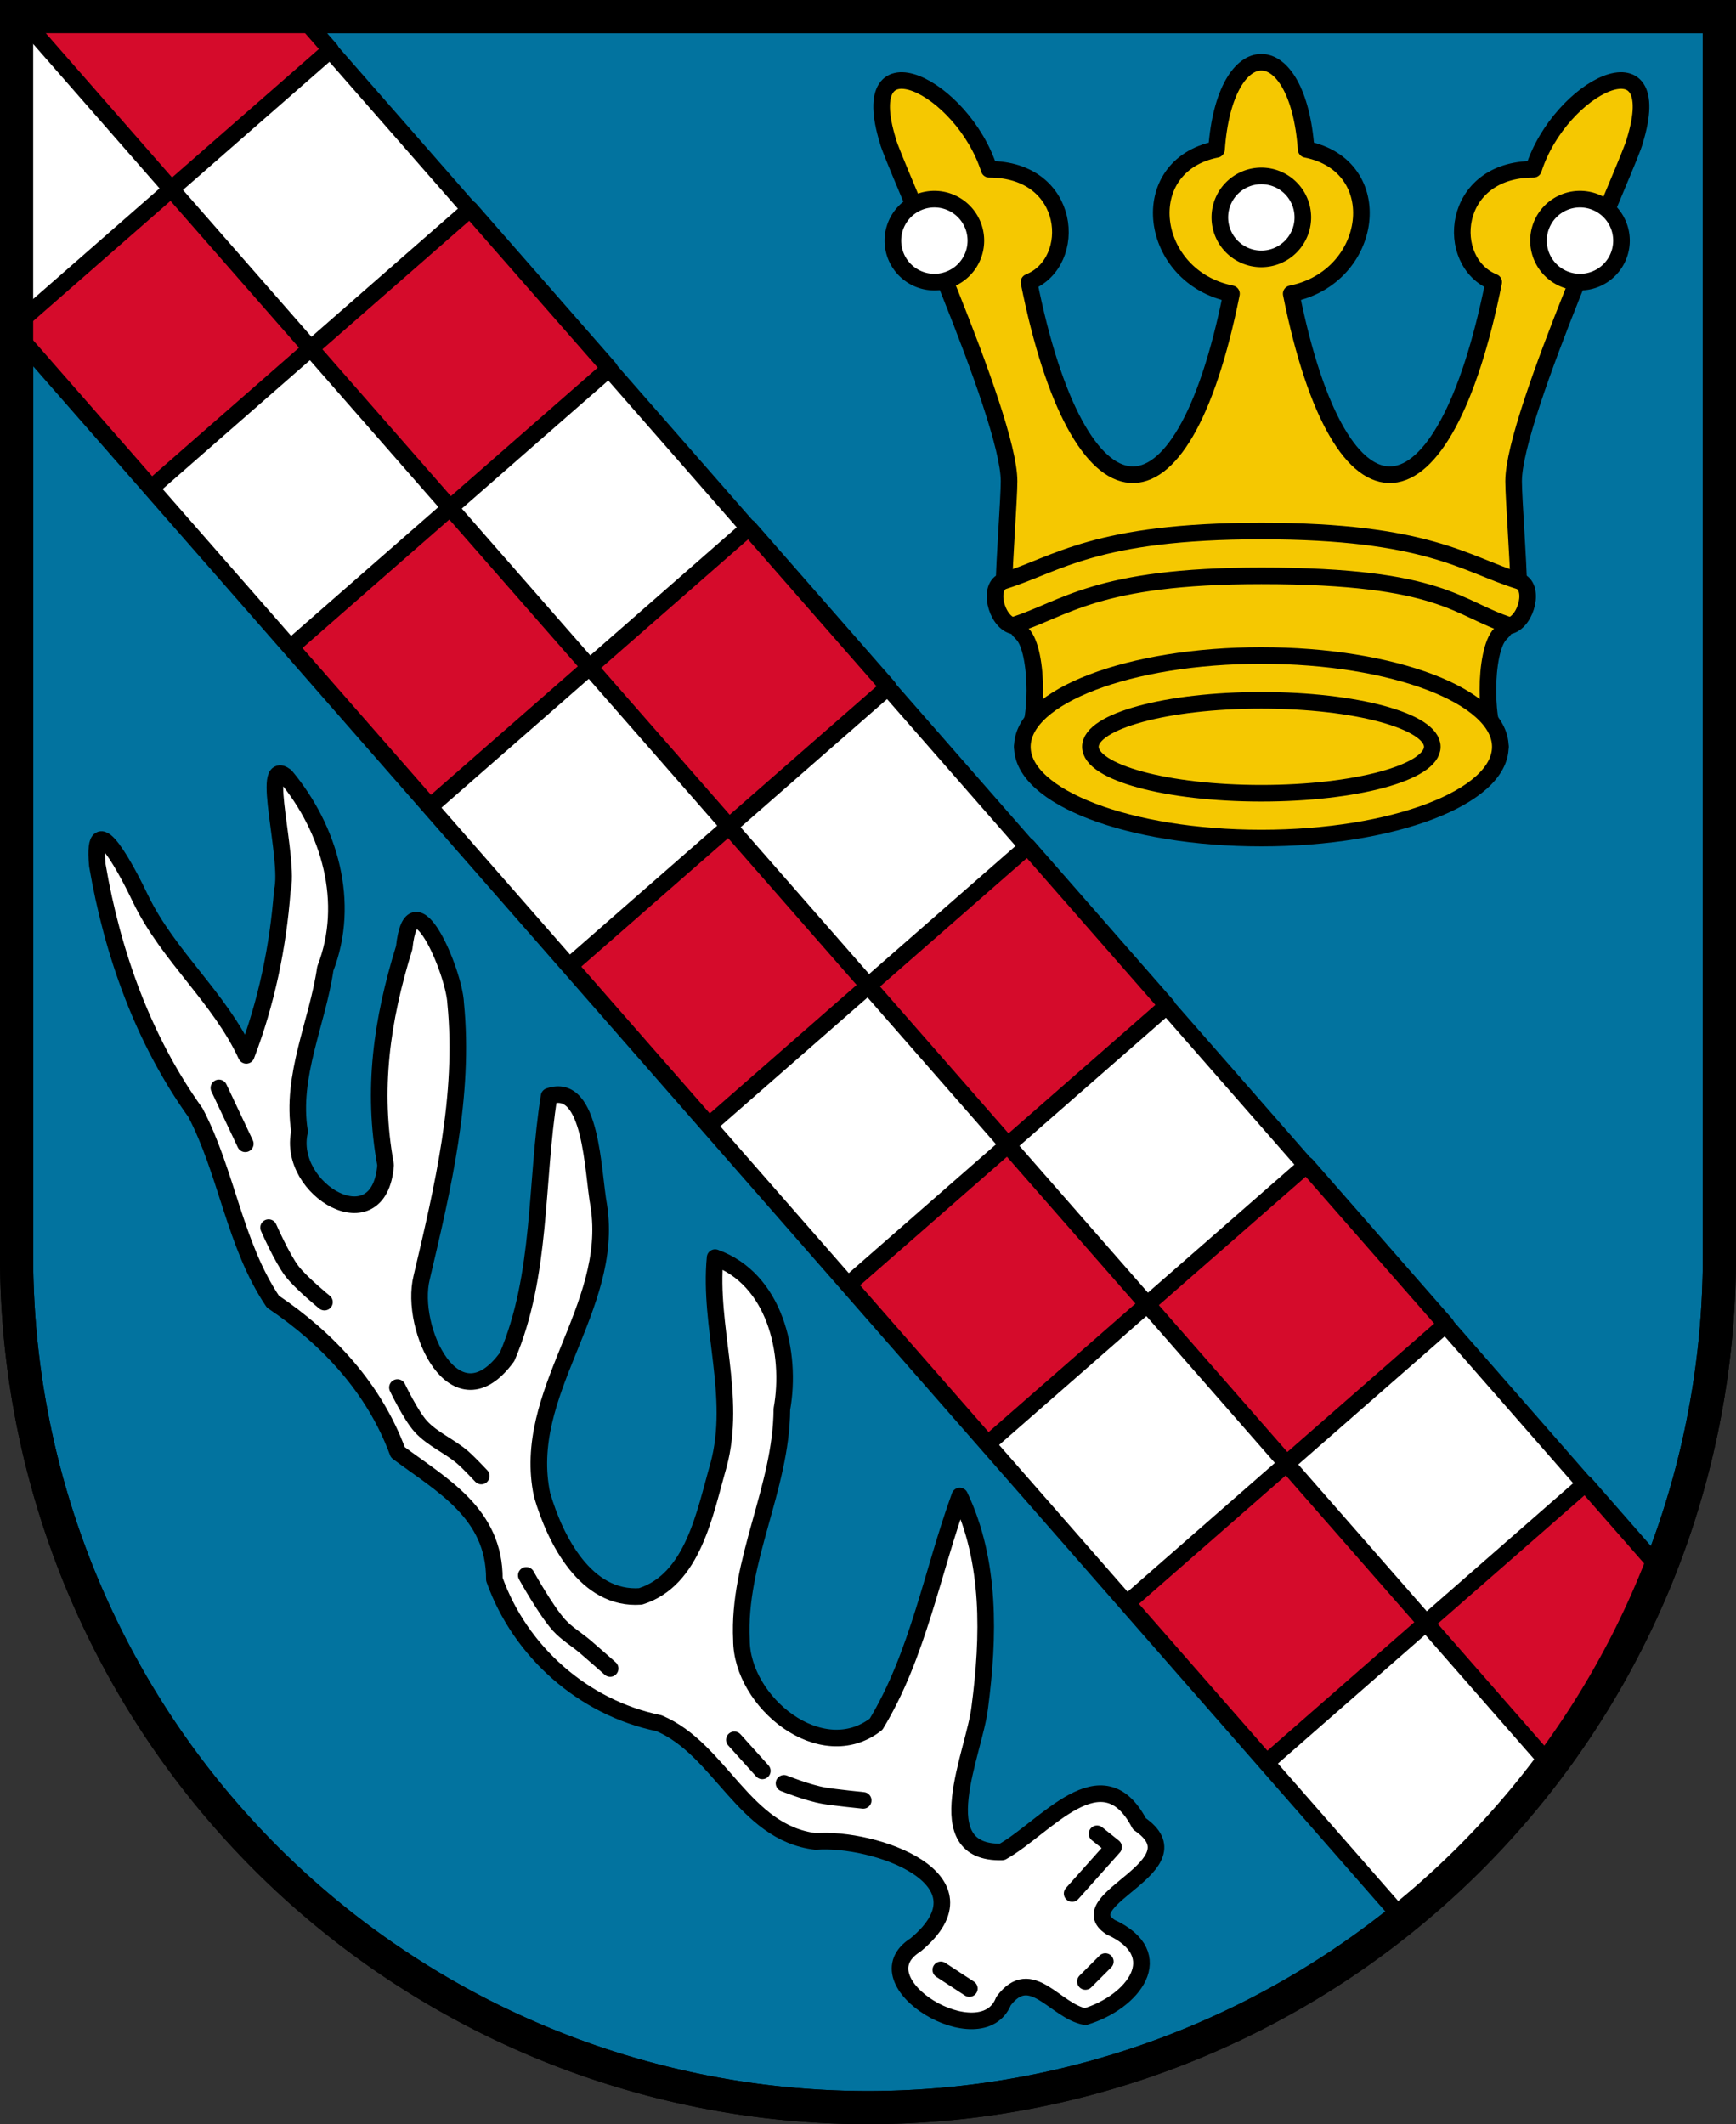
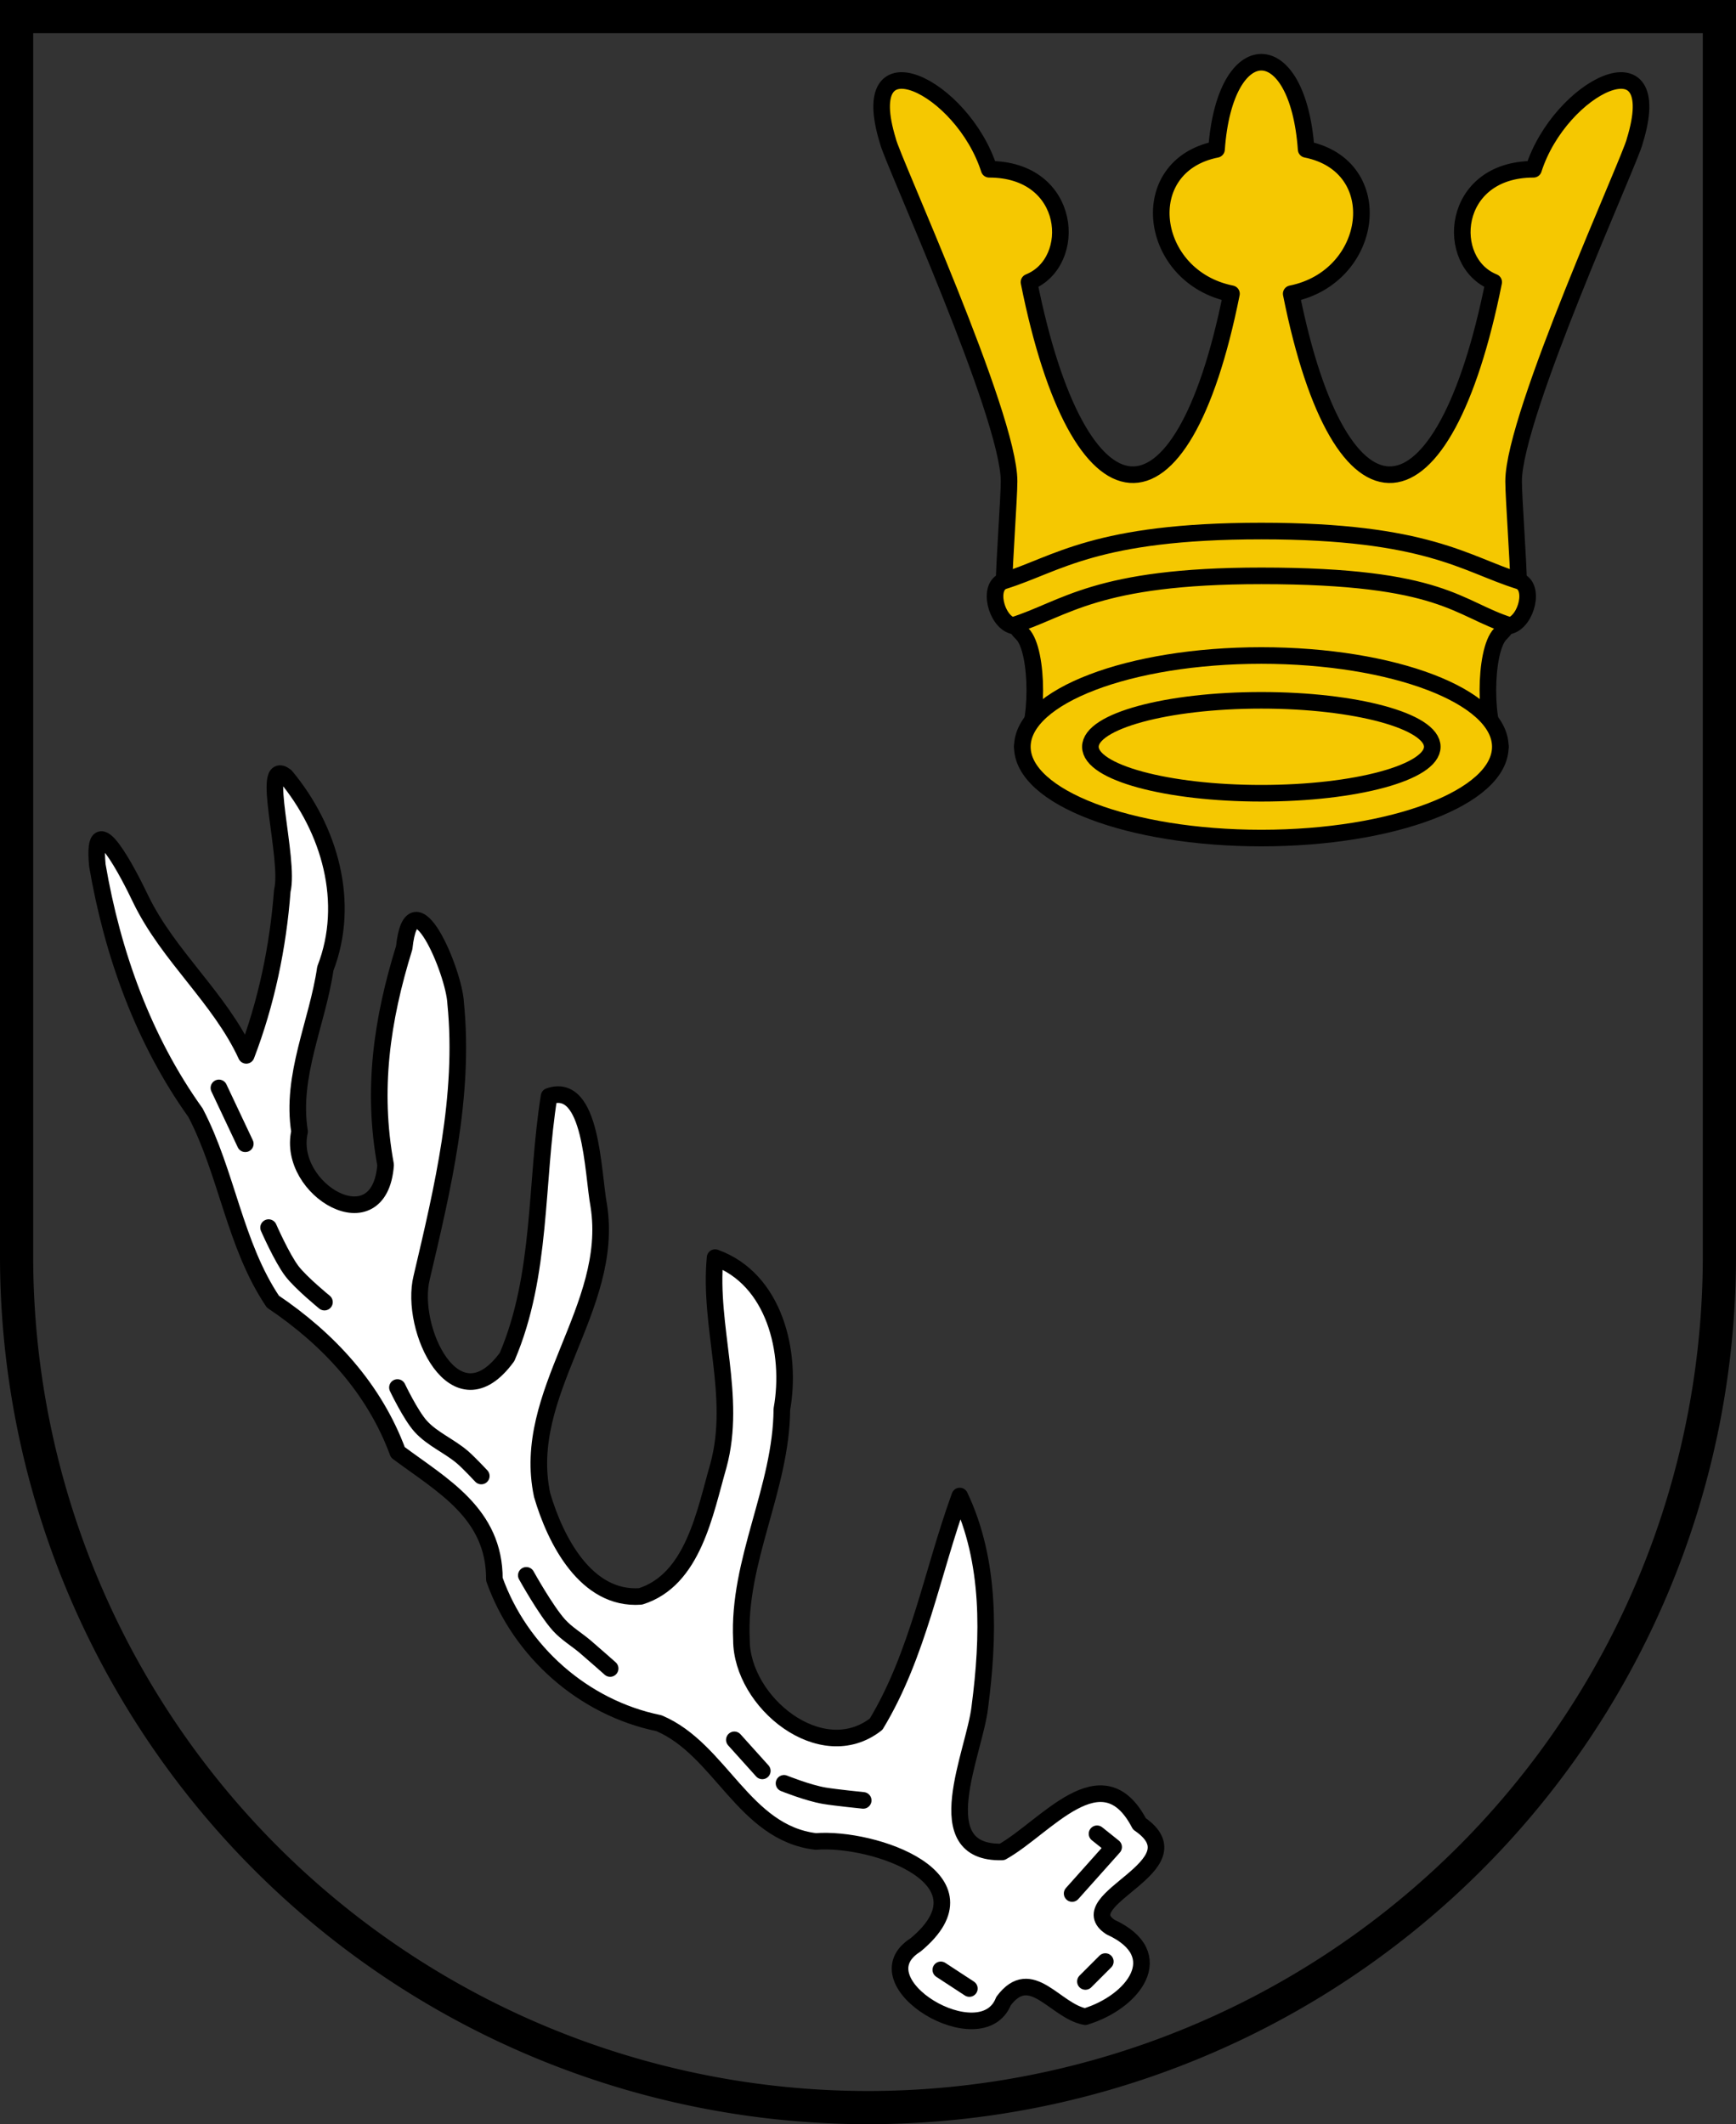
<svg xmlns="http://www.w3.org/2000/svg" xmlns:xlink="http://www.w3.org/1999/xlink" width="104.6mm" height="128mm" version="1.1" viewBox="0 0 104.6 128">
  <rect x="0" y="0" width="104.6" height="128" fill="#333333" stroke="none" />
  <defs>
-     <path id="shildovojo" d="m1 1v74.7a51.3 51.3 1 1 0 102.6 0v-74.7z" />
    <clipPath id="shildoshablono1" transform="translate(0)">
      <use xlink:href="#shildovojo" />
    </clipPath>
    <clipPath id="shildoshablono2" transform="scale(.833) translate(0)">
      <use xlink:href="#shildovojo" />
    </clipPath>
  </defs>
  <use fill="#02739f" fill-rule="evenodd" stroke="#000000" stroke-linecap="round" stroke-linejoin="round" stroke-width="2" xlink:href="#shildovojo" />
  <g fill="#f5c801" fill-rule="evenodd" stroke="#000" stroke-linecap="round" stroke-linejoin="round">
    <path d="m76 45h14.4c-1-1-1-5.8 0-6.8s1.1-2.2 1.1-3c0-1.2-0.3-5.2-0.3-6.2 0-4 7.1-19.5 7.3-20.5 2-6.5-4.5-3.3-6.1 1.7-5 0-5.4 5.6-2.4 6.8-3 15-9.2 15.7-12.2 0.7 5-1 5.9-7.7 0.9-8.7-0.5-7-4.9-7-5.4 0-5 1-4.1 7.7 0.9 8.7-3 15-9.2 14.3-12.2-0.7 3-1.2 2.6-6.8-2.4-6.8-1.6-5-8.1-8.2-6.1-1.7 0.2 1 7.3 16.5 7.3 20.5 0 1-0.3 5-0.3 6.2 0 0.8 0.1 2 1.1 3s1 5.8 0 6.8z">
      <title>krono1</title>
    </path>
    <path d="m60.5 35c3.2-1 5.5-3 15.5-3s12.3 2 15.5 3c1 0.3 0.5 2.4-0.5 2.7-3.2-1-4-3-15-3-10 0-11.8 2-15 3-1-0.3-1.5-2.4-0.5-2.7">
      <title>krono2</title>
    </path>
    <ellipse cx="76" cy="45" rx="14.4" ry="5.5" />
    <ellipse cx="76" cy="45" rx="10.3" ry="2.8" />
  </g>
  <g fill-rule="evenodd" stroke="#000" stroke-linecap="round" stroke-linejoin="round">
    <g transform="translate(56.3,14.5)" fill="#b2d8db">
-       <path d="m19.7-3.9a2.5 2.5 0 0 0-2.5 2.5 2.5 2.5 0 0 0 2.5 2.5 2.5 2.5 0 0 0 2.5-2.5 2.5 2.5 0 0 0-2.5-2.5zm-19.7 1.4a2.5 2.5 0 0 0-2.5 2.5 2.5 2.5 0 0 0 2.5 2.5 2.5 2.5 0 0 0 2.5-2.5 2.5 2.5 0 0 0-2.5-2.5zm38.9 0a2.5 2.5 0 0 0-2.5 2.5 2.5 2.5 0 0 0 2.5 2.5 2.5 2.5 0 0 0 2.5-2.5 2.5 2.5 0 0 0-2.5-2.5z" fill="#fff" />
-     </g>
+       </g>
    <path d="m1 1v19.171l83.511 95.441a51.3 51.3 0 0 0 15.464-21.07l-81.849-93.543h-17.126z" clip-path="url(#shildoshablono1)" fill="#fff" />
    <path transform="scale(1.2)" d="m2.362 0.833-0.762 0.667 7 8 8-7-1.458-1.667h-12.78zm6.238 8.667-7.766 6.796v0.471l6.767 7.733 8-7-7-8zm7 8 7 8 8-7-7-8-8 7zm7 8-8 7 7 8 8-7-7-8zm7 8 7 8 8-7-7-8-8 7zm7 8-8 7 7 8 8-7-7-8zm7 8 7 8 8-7-7-8-8 7zm7 8-8 7 7 8 8-7-7-8zm7 8 7 8 8-7-7-8-8 7zm7 8-8 7 7 8 8-7-7-8zm7 8 6.247 7.139a42.75 42.75 0 0 0 5.477-9.883l-3.724-4.256-8 7z" clip-path="url(#shildoshablono2)" fill="#d50b2b" stroke-width=".833" />
  </g>
  <path d="m1 1v74.7a51.3 51.3 0 1 0 102.6 0v-74.7z" fill="none" stroke="#000" stroke-linecap="round" stroke-width="2" />
  <path d="m65.39 121.52c2.864-0.861 5.144-3.734 1.522-5.396-2.557-1.675 5.454-3.688 1.742-6.222-2.252-4.326-5.661 0.238-8.276 1.693-4.6 0.118-1.657-5.976-1.343-8.712 0.555-4.238 0.67-8.779-1.205-12.734-1.666 4.579-2.497 9.534-5.041 13.747-3.311 2.586-8.112-1.33-8.114-5.073-0.236-4.779 2.402-9.129 2.435-13.906 0.614-3.418-0.43-7.846-4.023-9.136-0.401 4.175 1.333 8.356 0.202 12.523-0.818 2.839-1.514 6.894-4.696 7.893-3.288 0.239-5.138-3.404-5.93-6.114-1.308-6.161 4.378-11.247 3.417-17.423-0.378-2.031-0.406-7.508-2.996-6.6-0.834 5.218-0.414 10.753-2.53 15.704-3.11 4.272-5.912-1.706-5.147-4.78 1.267-5.392 2.602-10.947 2.048-16.529-0.082-1.889-2.618-7.878-3.1-3.349-1.353 4.365-1.956 8.562-1.121 13.09-0.357 4.793-5.981 1.497-5.184-2.009-0.541-3.356 1.077-6.549 1.552-9.821 1.544-3.979 0.266-8.409-2.388-11.592-1.576-1.228 0.269 4.999-0.205 6.902-0.255 3.379-0.957 6.749-2.171 9.917-1.599-3.466-4.69-5.966-6.36-9.414-0.663-1.397-2.98-5.957-2.612-2.037 0.906 5.3 2.765 10.51 5.913 14.907 1.903 3.643 2.354 7.955 4.663 11.384 3.338 2.247 6.113 5.236 7.529 9.08 2.673 1.997 5.834 3.679 5.817 7.653 1.546 4.36 5.369 7.742 9.914 8.67 3.716 1.569 5.103 6.603 9.446 7.127 3.507-0.276 10.815 2.256 6.021 6.231-3.544 2.234 3.99 6.725 5.297 3.387 1.661-2.219 3.086 0.597 4.924 0.941z" fill="#fff" fill-rule="evenodd" stroke="#000" stroke-linecap="round" stroke-linejoin="round">
    <title>korno1</title>
  </path>
  <g fill="none" fill-rule="evenodd" stroke="#000" stroke-linecap="round" stroke-linejoin="round">
    <path d="m13.19 65.555 1.59 3.368">
      <title>korno7</title>
    </path>
    <path d="m16.183 73.974s0.803 1.831 1.403 2.619c0.548 0.719 1.964 1.871 1.964 1.871">
      <title>korno6</title>
    </path>
    <path d="m23.947 83.609s0.792 1.665 1.403 2.339c0.704 0.776 1.732 1.187 2.526 1.871 0.401 0.346 1.123 1.123 1.123 1.123">
      <title>korno5</title>
    </path>
    <path d="m31.712 94.928s1.167 2.105 1.964 2.993c0.459 0.511 1.067 0.865 1.59 1.31 0.505 0.429 1.497 1.31 1.497 1.31">
      <title>korno4</title>
    </path>
    <path d="m44.247 104.84 1.684 1.871">
      <title>korno3</title>
    </path>
    <path d="m47.24 107.46s1.439 0.581 2.432 0.748c0.646 0.109 2.339 0.281 2.339 0.281">
      <title>korno2</title>
    </path>
    <path d="m56.687 118.7 1.72 1.125">
      <title>korno8</title>
    </path>
    <path d="m65.4 119.4 1.2-1.2">
      <title>korno9</title>
    </path>
    <path d="m64.6 114.1 2.5-2.8-1-0.8">
      <title>korno10</title>
    </path>
  </g>
</svg>